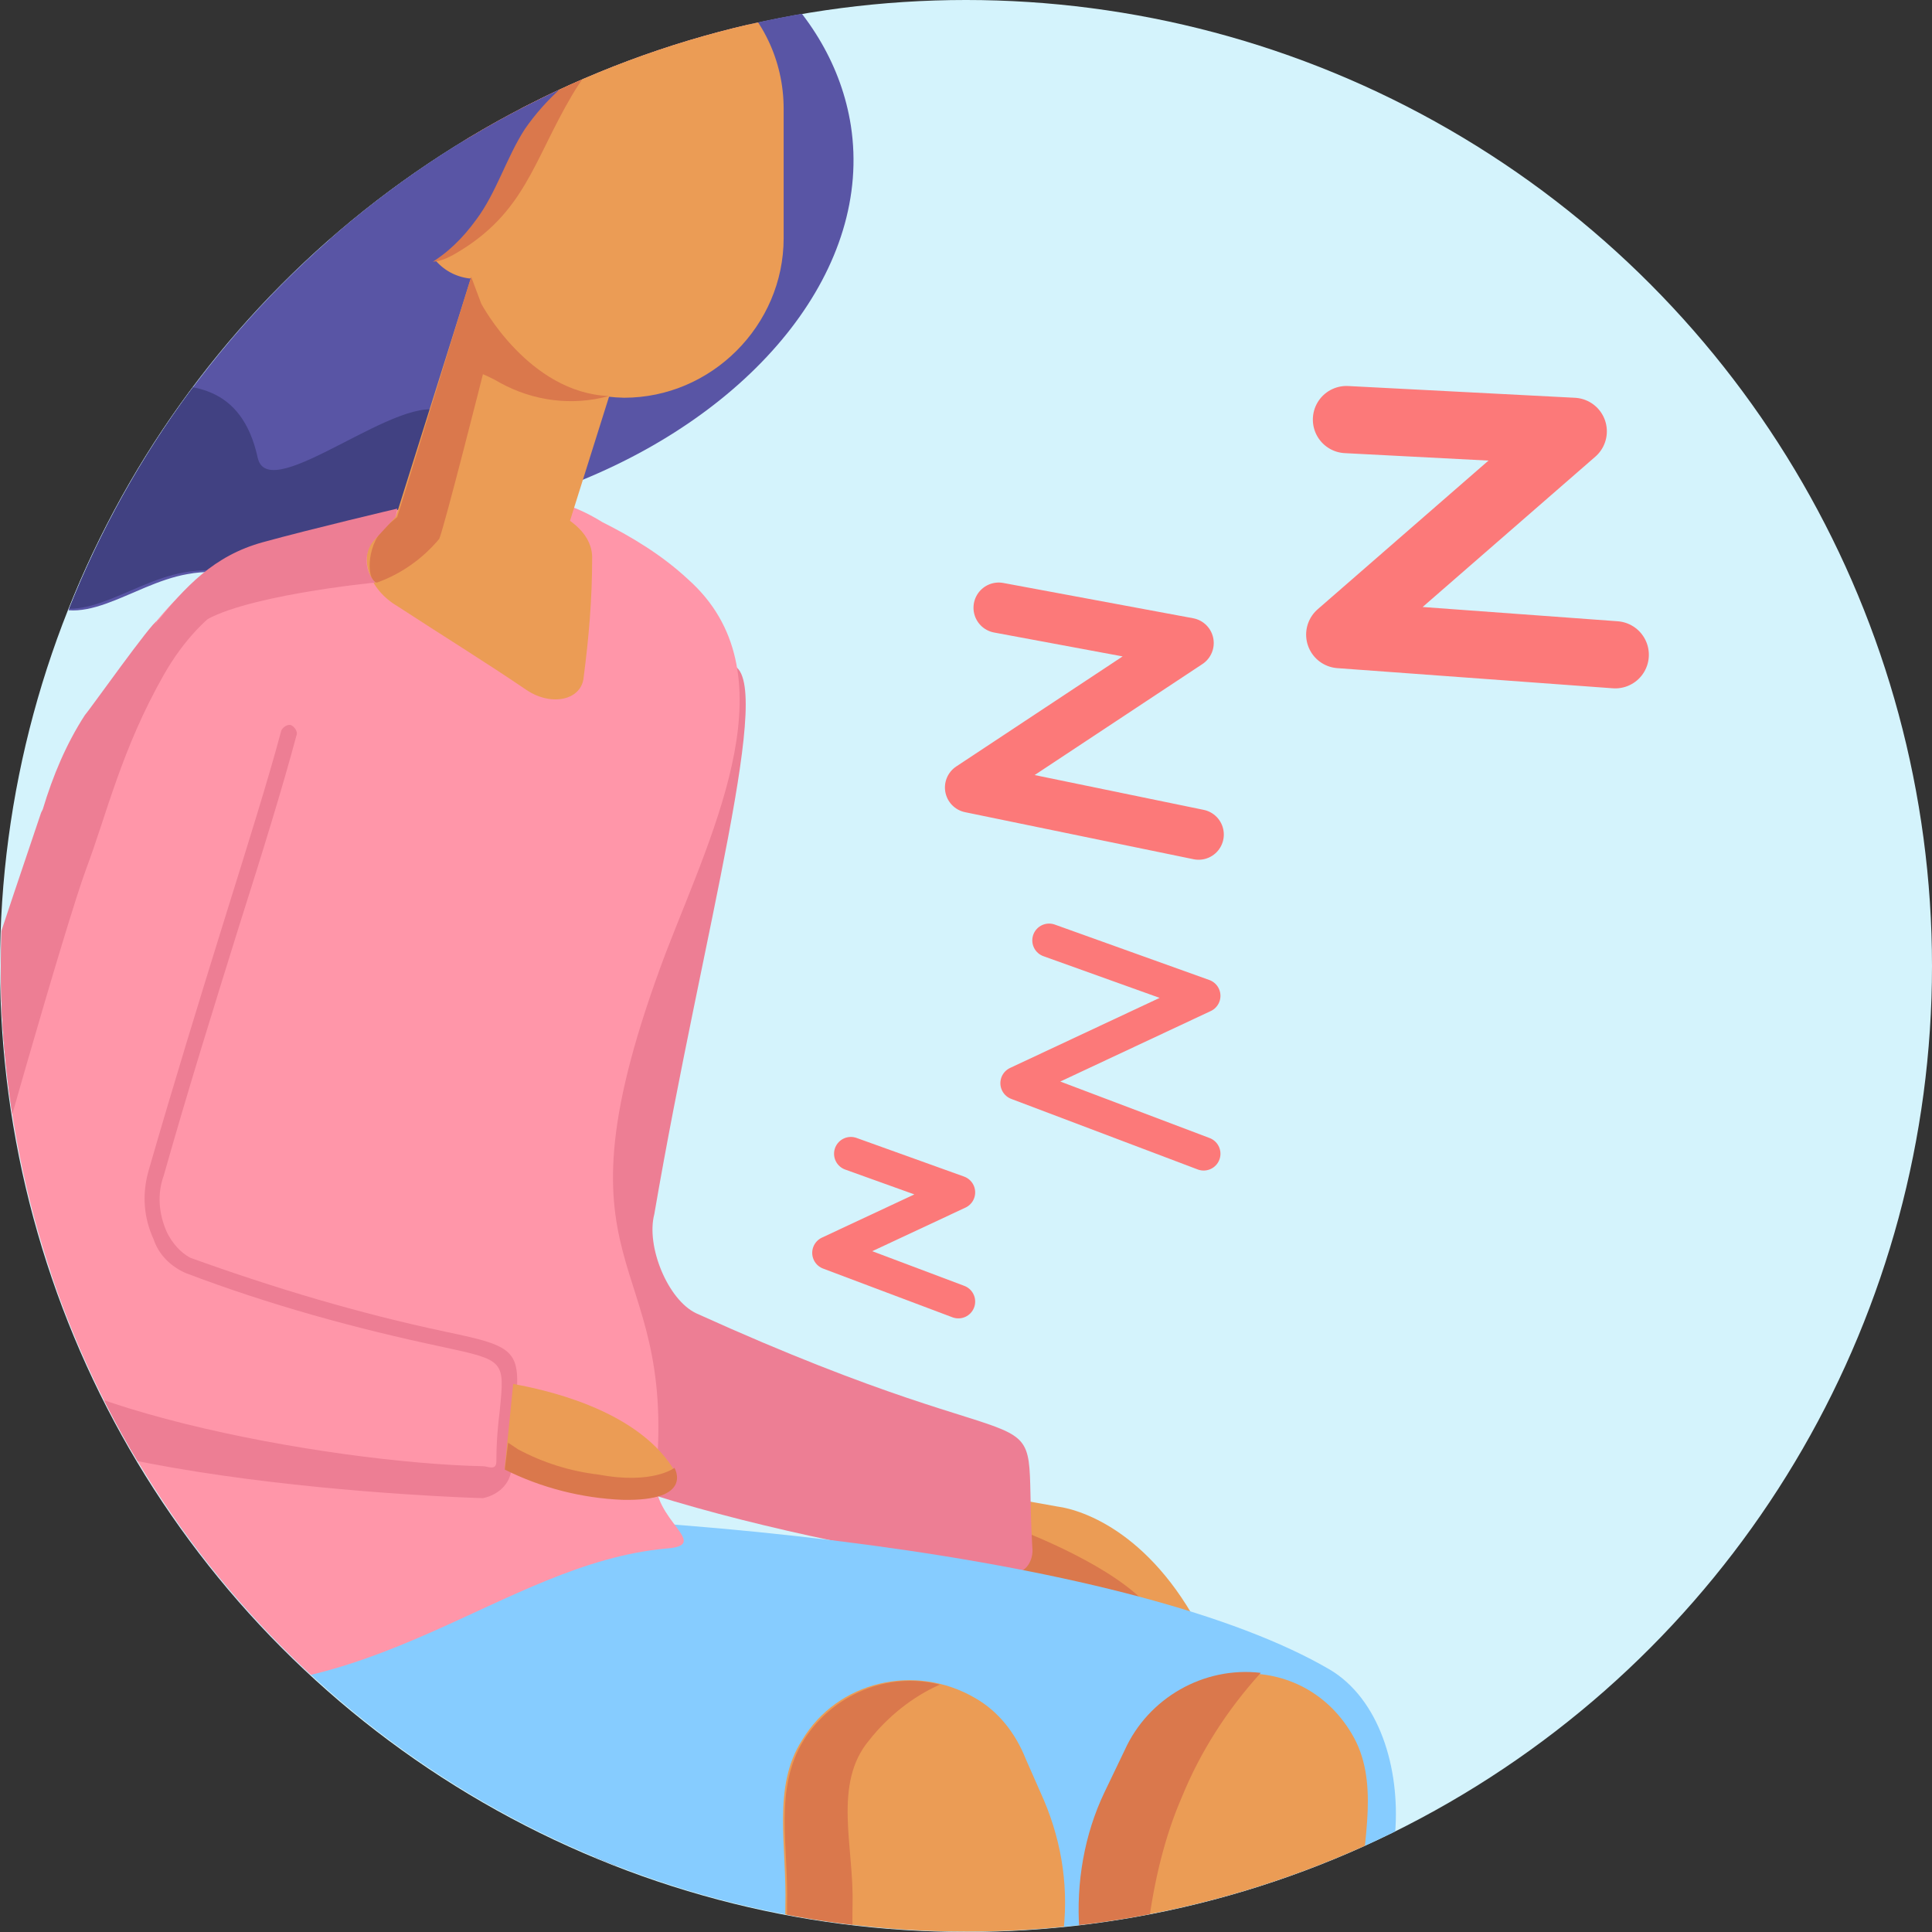
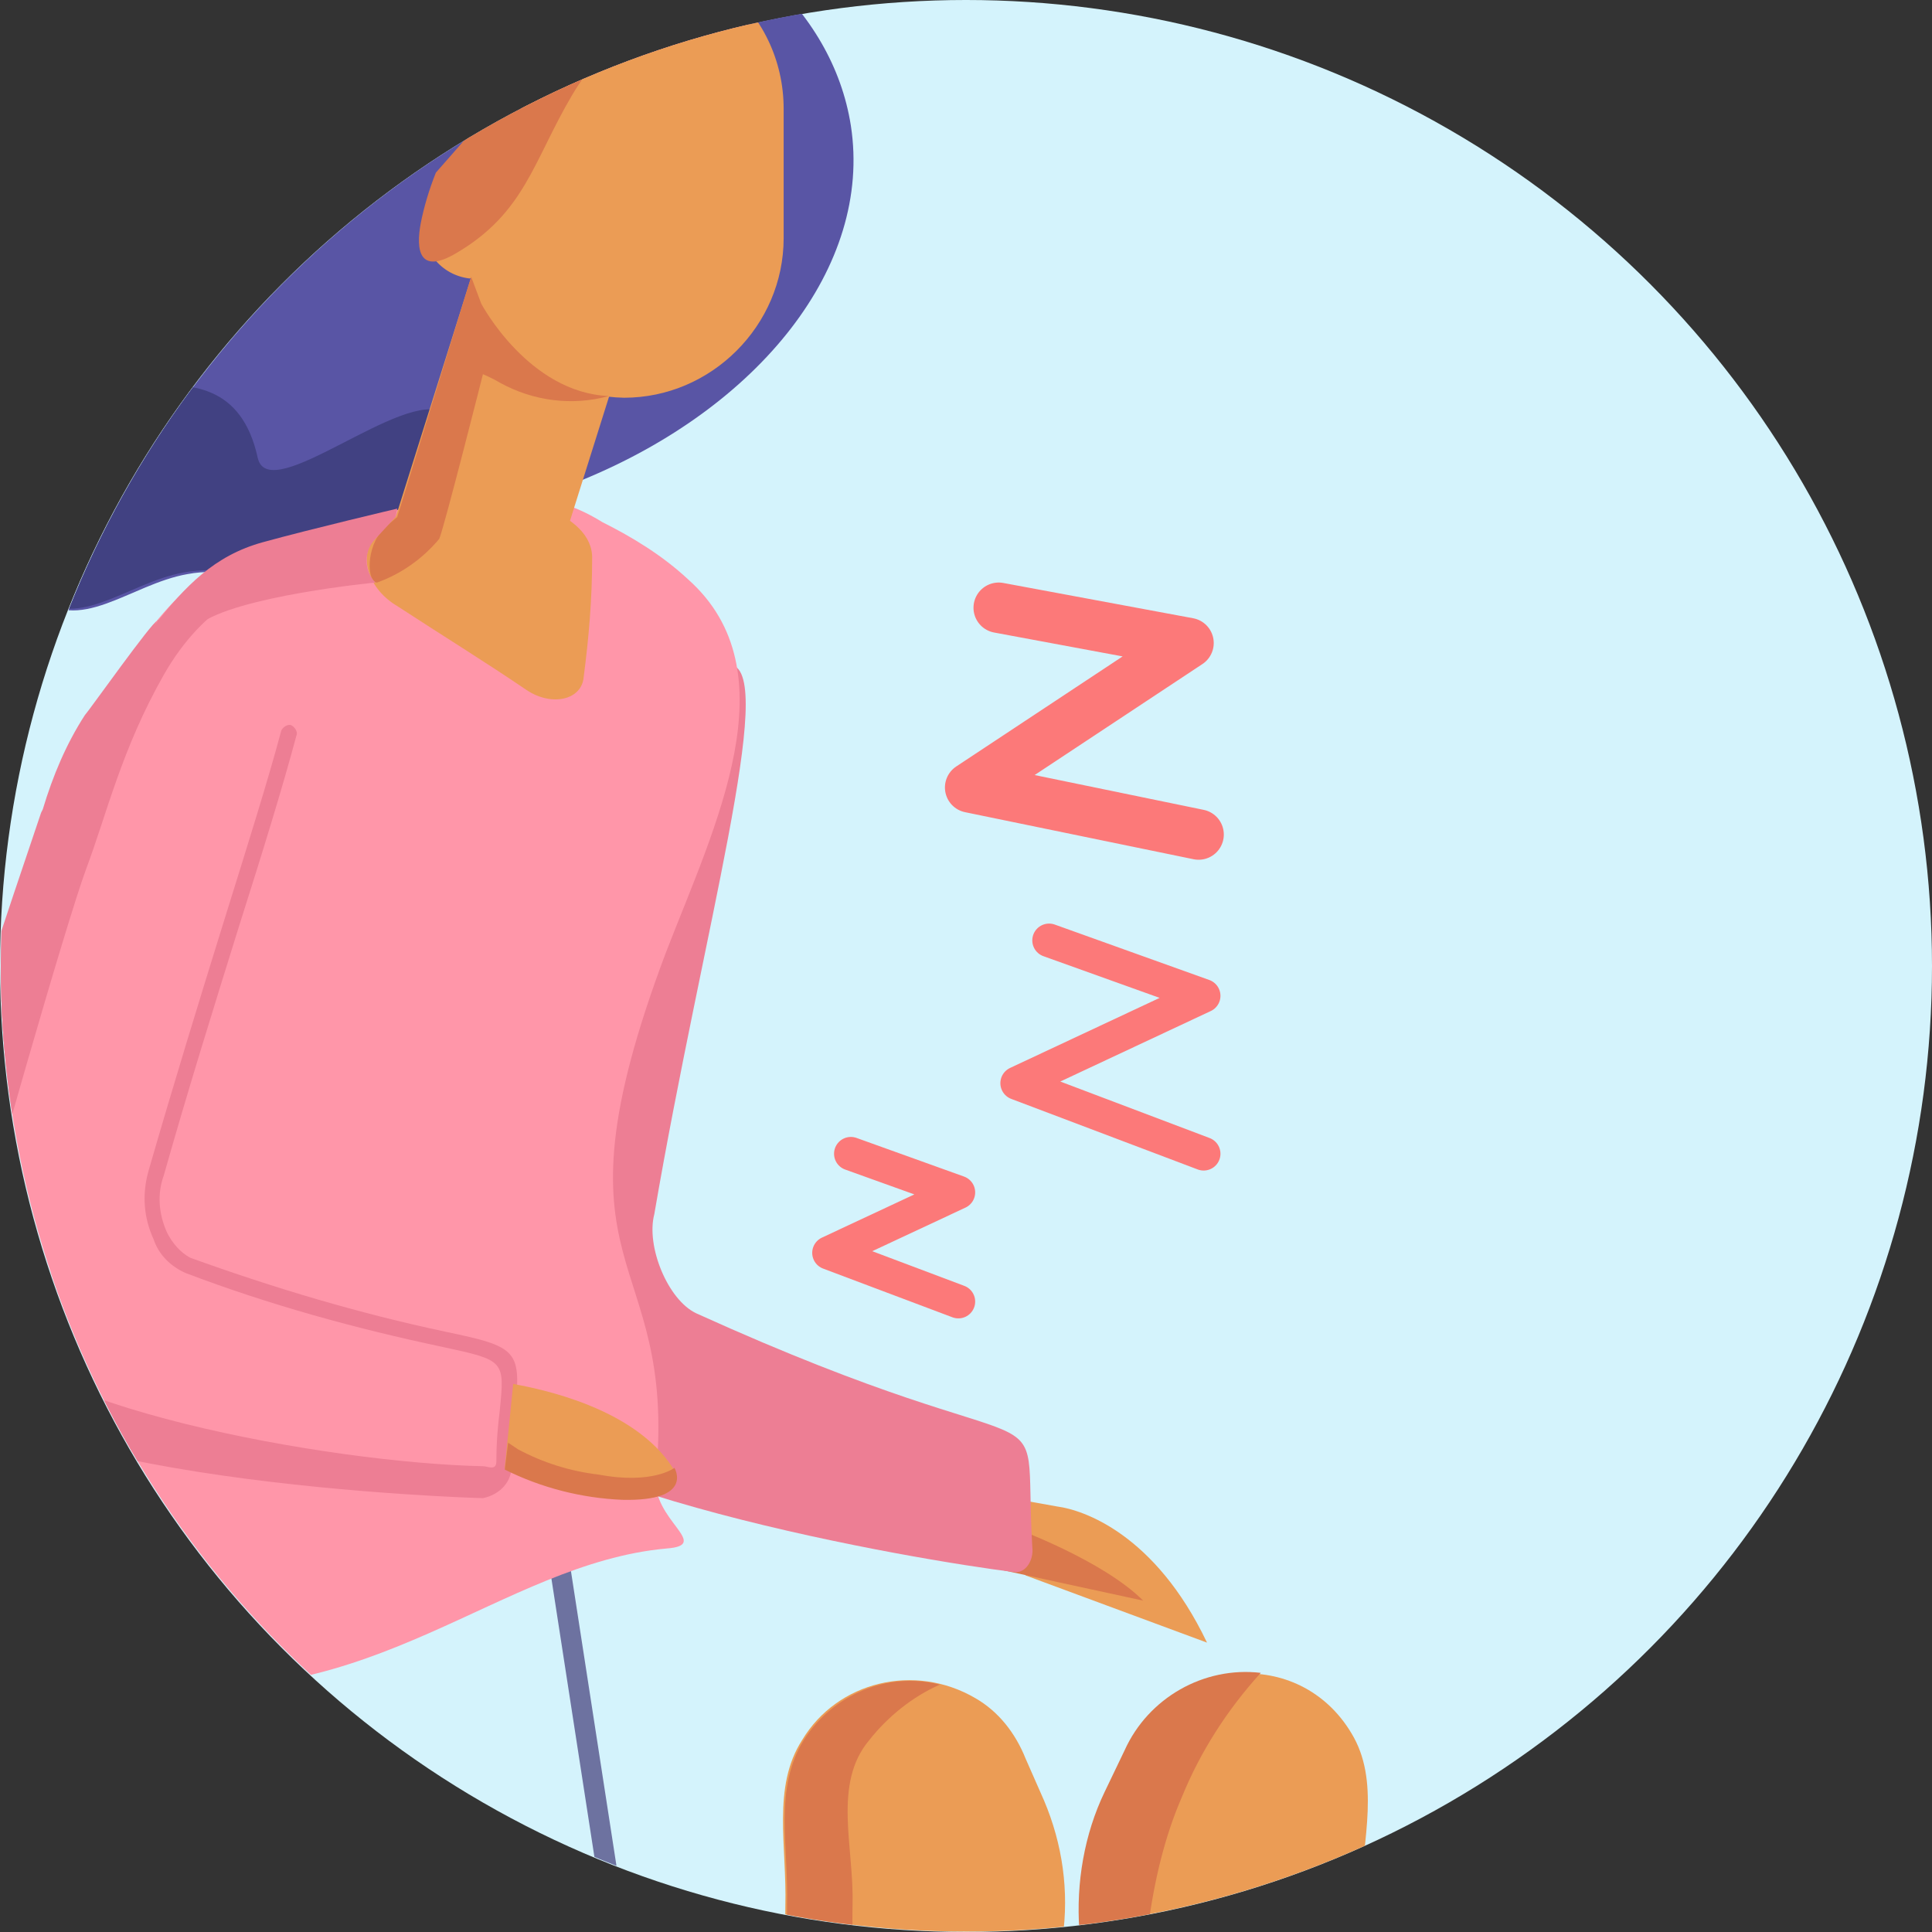
<svg xmlns="http://www.w3.org/2000/svg" xmlns:xlink="http://www.w3.org/1999/xlink" version="1.1" id="Layer_1" x="0px" y="0px" viewBox="0 0 115 115" style="enable-background:new 0 0 115 115;" xml:space="preserve">
  <rect x="0" y="0" width="115" height="115" fill="#333333" stroke="none" />
  <style type="text/css">
	.st0{fill:#D4F3FC;}
	.st1{clip-path:url(#SVGID_00000063634317312804831460000000406715319687261347_);}
	.st2{fill:#6D72A0;}
	.st3{fill:#6AC3D1;}
	.st4{fill:#EB9C55;}
	.st5{fill:#DA784C;}
	.st6{fill:#ED7E94;}
	.st7{fill:#FF96A9;}
	.st8{fill:#5955A5;}
	.st9{fill:#414182;}
	.st10{fill:#86CCFF;}
	.st11{fill:#FFFFFF;}
	.st12{fill:#FFA27F;}
	.st13{fill:#D7E1FC;}
	.st14{fill:#FF9985;}
	.st15{fill:none;stroke:#FC7979;stroke-width:2;stroke-linecap:round;stroke-linejoin:round;}
	.st16{fill:none;stroke:#FC7979;stroke-width:3;stroke-linecap:round;stroke-linejoin:round;}
	.st17{fill:none;stroke:#FC7979;stroke-width:4;stroke-linecap:round;stroke-linejoin:round;}
</style>
  <g id="lazy_gut" transform="translate(-61 -639)">
    <circle id="Ellipse_155" class="st0" cx="118.5" cy="696.5" r="57.5" />
    <g id="Group_4069" transform="translate(1313.446 -458.425)">
      <g id="Group_4068">
        <g>
          <defs>
            <circle id="SVGID_1_" cx="-1194.9" cy="1154.9" r="57.5" />
          </defs>
          <clipPath id="SVGID_00000113344555637030956790000005855748655160968879_">
            <use xlink:href="#SVGID_1_" style="overflow:visible;" />
          </clipPath>
          <g id="Group_4067" style="clip-path:url(#SVGID_00000113344555637030956790000005855748655160968879_);">
            <g id="Group_4066">
              <g id="Group_4064">
                <g id="Group_4061">
                  <g id="Group_4051">
                    <g id="Group_4046">
                      <path id="Path_6566" class="st2" d="M-1253.4,1214.8c0,0,0.1,0,0.1,0c0.4-0.1,0.7-0.4,0.6-0.8l-4-25.9            c-0.1-0.4-0.4-0.7-0.8-0.6c-0.4,0.1-0.6,0.4-0.6,0.8l4,25.9C-1254,1214.6-1253.7,1214.8-1253.4,1214.8z" />
                    </g>
                    <g id="Group_4047">
                      <path id="Path_6567" class="st2" d="M-1215.5,1214.7C-1215.5,1214.7-1215.5,1214.7-1215.5,1214.7c0.4-0.1,0.6-0.4,0.6-0.7            l-4-25.9c0-0.3-0.4-0.6-0.7-0.5c0,0,0,0,0,0c-0.3,0.1-0.6,0.4-0.5,0.7l4,25.9C-1216.1,1214.5-1215.8,1214.7-1215.5,1214.7            z" />
                    </g>
                    <g id="Group_4048">
                      <path id="Path_6568" class="st2" d="M-1262.7,1284.5c0.5,0,0.9-0.4,1-0.9l9.6-65.1c0.1-0.5-0.3-1-0.8-1.1            c-0.5-0.1-1,0.3-1.1,0.8c0,0,0,0,0,0l-9.6,65.1c-0.1,0.5,0.3,1,0.8,1.1C-1262.8,1284.5-1262.7,1284.5-1262.7,1284.5z" />
                    </g>
                    <g id="Group_4049">
                      <path id="Path_6569" class="st2" d="M-1175.4,1284.5c0,0,0.1,0,0.1,0c0.5-0.1,0.9-0.6,0.8-1.1l-9.6-65.1            c-0.1-0.5-0.6-0.9-1.1-0.8c-0.5,0.1-0.9,0.6-0.8,1.1l9.6,65.1C-1176.3,1284.1-1175.9,1284.5-1175.4,1284.5z" />
                    </g>
                    <g id="Group_4050">
-                       <path id="Path_6570" class="st2" d="M-1212.1,1284.5c0,0,0.1,0,0.1,0c0.5-0.1,0.9-0.6,0.8-1.1l-9.6-65.1            c-0.1-0.5-0.6-0.9-1.1-0.8c0,0,0,0,0,0c-0.5,0.1-0.9,0.6-0.8,1.1l9.6,65.1C-1213,1284.1-1212.6,1284.5-1212.1,1284.5z" />
-                     </g>
+                       </g>
                    <path id="Path_6571" class="st3" d="M-1259.7,1216.6c0,1.2,1,6.1,2.2,6.1h73.4c1.2,0,2.2-4.9,2.2-6.1c0-1.2-1-2.2-2.2-2.2           l0,0h-73.4C-1258.7,1214.5-1259.7,1215.5-1259.7,1216.6L-1259.7,1216.6z" />
                  </g>
                  <g id="Group_4059">
                    <path id="Path_6572" class="st4" d="M-1180.6,1195.2c-3.1-6.5-7.4-7.9-8.9-8.1l0,0l-5.6-1l-1.5,4.1l5.2,0.9l0,0.1           L-1180.6,1195.2z" />
                    <path id="Path_6573" class="st5" d="M-1192,1188.4c0,0,5.2,1.9,7.6,4.3l-8.3-1.8L-1192,1188.4z" />
                    <path id="Path_6574" class="st6" d="M-1211,1175.6c-1.7-0.8-3-4-2.5-5.9c2.9-16.9,7.3-32.1,4.6-32.7           c-11-2.6-13,8.8-13.4,10.6c-6.6,28.5-5.3,28-3.1,32.2c3.3,6.4,27.6,10.5,33.3,11.2c0.7,0.1,1.2-0.7,1.1-1.5           C-1191.6,1179.2-1188.5,1185.8-1211,1175.6z" />
                    <path id="Path_6575" class="st7" d="M-1241.2,1172.8c-1.7-0.6-2.6-3.7-1.9-5.6c4.9-17.2,11-32.7,8.3-33           c-10.9-1.4-14.2,10.1-14.8,11.9c-9.8,29-8.5,28.4-6.8,32.3c2.6,6,26.9,7.6,32.6,7.8c0.7,0,1.2-0.8,1.3-1.6           C-1221.9,1174.4-1219.4,1180.6-1241.2,1172.8z" />
                    <path id="Path_6576" class="st8" d="M-1242.3,1083.2c-1.5,1.1-2.8,2.4-4.6,3.1c-1.5,0.5-3.2,0.5-4.7,0.9s-3.1,1.7-2.8,3.2           c0.1,0.7,0.6,1.3,0.7,2c0.3,2-2.2,3.1-3.8,4.5c-1.8,1.5-2.5,3.9-2,6.2c0.4,1.6,1.5,3.2,0.8,4.7c-0.6,1.2-2.1,1.8-2.3,3.1           c-0.3,1.9,2.5,2.8,3.1,4.6c0.4,1.3-0.3,2.6-0.6,3.9c-0.5,2.5,0.5,5.1,2.6,6.5c1.1,0.8,2.6,1.2,3.4,2.3           c1.1,1.4,0.8,3.4,2.1,4.6c2.6,2.5,5.7-0.6,9.1-1.2c4.2-0.8,9.2,2.4,12.6-0.2c0.8-0.6,1.4-1.5,2.4-1.7c1-0.2,2,0.5,3,0.4           c1.9-0.1,2.8-2.6,4.3-3.6c0.2-0.1,1.1-0.5,1.2-0.5c10.5-4.3,17.3-12.7,16-21.1c-1.1-7-7.4-12.4-16.1-14.7           c0-0.1,0-0.2-0.1-0.3c-0.9-2.1-2.6-3.8-4.7-4.7c-4-1.9-7.3,0.6-10.9-0.5c-1.4-0.4-2.1-1.9-3.4-2.5           C-1238.8,1081.3-1240.8,1082.1-1242.3,1083.2z" />
                    <path id="Path_6577" class="st9" d="M-1226,1122c-2.4-1.5-10.4,5.6-11.1,2.7c-1.9-8.8-12.5-0.6-12.1-5.7           c1-12.1-6.4-9.8-5.5-16.4s5.1-4.7,2.3-10c-2.2-4.2,2.2-5.9,0.6-5.5s-3.1,1.7-2.8,3.2c0.1,0.7,0.6,1.3,0.7,2           c0.3,2-2.2,3.1-3.8,4.5c-1.8,1.5-2.5,3.9-2,6.2c0.4,1.6,1.5,3.2,0.8,4.7c-0.6,1.2-2.1,1.8-2.3,3.1           c-0.3,1.9,2.5,2.8,3.1,4.6c0.4,1.3-0.3,2.6-0.6,3.9c-0.5,2.5,0.5,5.1,2.6,6.5c1.1,0.8,2.6,1.2,3.4,2.3           c1.1,1.4,0.8,3.4,2.1,4.6c2.6,2.5,5.7-0.6,9.1-1.2c4.2-0.8,9.2,2.4,12.6-0.2c0.8-0.6,1.4-1.5,2.4-1.7c1-0.2,2,0.5,3,0.4           c1.6-0.1,2.5-1.8,3.6-3C-1222,1126.3-1225.3,1122.4-1226,1122z" />
-                     <path id="Path_6578" class="st10" d="M-1189.2,1214.6c-11.7,0.1-42.3,0.4-53.6-0.6c-13.2-1.2-9.7-26.1,3.6-26.5           c26.5-0.7,54.6,2.7,65.9,9.3c5.9,3.5,5,16.4-1.5,18C-1178.6,1215.9-1185.6,1215.6-1189.2,1214.6z" />
                    <path id="Path_6579" class="st7" d="M-1248.4,1196.4c-5.2-4.6,1.2-18.5-1.5-43c-0.9-8.2,6.2-22.1,13.3-23.7           c9.1-2.1,14.7-4.5,20-1.2c1.8,0.9,3.6,2,5.1,3.4c6.2,5.5,1.6,14.7-1.3,22.2c-7.4,19.6,0.7,17.4-0.6,31.2           c-0.3,2.6,3.4,4.1,0.6,4.3c-9.8,0.9-17.6,9.9-30.9,8c-1.2-0.2-3.4-0.5-4.4-1.3L-1248.4,1196.4z" />
                    <path id="Rectangle_418" class="st11" d="M-1218.1,1113.6h1.8c0.1,0,0.2,0.1,0.2,0.2v0.2c0,0.1-0.1,0.2-0.2,0.2h-1.8           c-0.1,0-0.2-0.1-0.2-0.2v-0.2C-1218.3,1113.7-1218.2,1113.6-1218.1,1113.6z" />
                    <g id="Group_4057">
                      <g id="Group_4052">
                        <path id="Path_6580" class="st4" d="M-1221.1,1138.5c-2.5-1.7-5.1-3.3-7.7-5c-1.7-1-2.3-2.9-1.4-4             c1.3-1.7,3.2-2.7,5.4-2.8c2.7,0,7.7,1.2,7.6,4c0,2.4-0.2,4.7-0.5,7C-1217.8,1139.1-1219.6,1139.5-1221.1,1138.5z" />
                      </g>
                      <g id="Group_4056">
                        <path id="Path_6581" class="st12" d="M-1211.8,1103.9h-10.4c-0.5,0-0.8-0.4-0.8-0.9v-5.6c0-0.9,0.7-1.7,1.7-1.7h9.5             c2.2,0,4,1.8,4,4.1C-1207.7,1102.1-1209.5,1103.9-1211.8,1103.9z" />
                        <g id="Group_4053">
                          <path id="Path_6582" class="st4" d="M-1209.4,1096.5c2.3,1.8,3.6,4.5,3.6,7.4l0,7.7c0,5.2-4.3,9.5-9.5,9.5              c-5.2-0.1-9.4-4.3-9.4-9.6l0-7.4L-1209.4,1096.5z" />
                        </g>
                        <g id="Group_4054">
                          <path id="Path_6583" class="st4" d="M-1229.3,1129.5l5.6-17.8c0.2-1,1.2-1.6,2.2-1.4l6.3,2c0.9,0.4,1.3,1.5,1,2.4              l-5.6,17.8L-1229.3,1129.5z" />
                        </g>
                        <g id="Group_4055">
                          <path id="Path_6584" class="st4" d="M-1224.5,1107.5c-1.6,0.2-2.8,1.6-2.7,3.2c-0.2,1.6,1,3.1,2.7,3.3              c1.6-0.2,2.8-1.6,2.7-3.2C-1221.7,1109.2-1222.9,1107.7-1224.5,1107.5z" />
                        </g>
                        <path id="Path_6585" class="st5" d="M-1217.2,1097.1l-9.3,10.6c-0.4,1-0.7,2-0.9,3c-0.3,1.6-0.1,3.1,2.1,1.8             c4.1-2.4,4.6-5.5,6.9-9.4s4.2-3.2,8.5-4.7L-1217.2,1097.1z" />
-                         <path id="Path_6586" class="st8" d="M-1221.2,1105.1c-1.1,1.7-1.7,3.8-2.9,5.4c-0.8,1.1-1.7,2-2.9,2.7             c-1.5,0.9-3.6,1.3-4.9,0.1c-1.2-1.1-1.2-3-0.6-4.5c1.2-3.2,4.2-5.3,5.7-8.3c1.1-2.2,1.4-5,3.3-6.5c1.3-0.8,2.8-1.1,4.3-1             c1.8,0.1,3.6,0.4,5.3,0.9l3.8,0.8c0.2,0,0.3,0.1,0.4,0.2c0.1,0.1,0.2,0.3,0.3,0.4c0.2,0.6,1.1,2.1,0.9,2.8             c-0.2,0.7-1.1,0.7-1.7,0.8C-1214.5,1099.2-1218.7,1101.5-1221.2,1105.1z" />
                      </g>
                    </g>
                    <path id="Path_6587" class="st4" d="M-1204.7,1201c2.1-3.5,6.7-4.6,10.3-2.5c1.4,0.8,2.4,2.1,3,3.6l1.1,2.5           c1.1,2.6,1.5,5.4,1.1,8.2c-2.5,19.4-4.2,45.5-2.1,68.1l-5.9,0.1l-1.6-2.1c-0.7-2.6-0.3-0.2-1.9-13.2h0.1           c-1.6-13.6-5.3-46.7-5.1-54.8C-1205.6,1207.3-1206.5,1203.8-1204.7,1201z" />
                    <path id="Path_6588" class="st5" d="M-1193.3,1280.9l-1.5-2.1c-0.7-2.6-0.3-0.2-1.9-13.2h0.1c-1.6-13.6-5.3-46.7-5.1-54.8           c0.1-3.4-1.2-7.2,1-9.8c1.1-1.4,2.6-2.6,4.2-3.3c-3.1-0.8-6.4,0.6-8.1,3.3c-1.8,2.9-0.9,6.3-1,9.8           c-0.1,8.1,3.6,41.2,5.1,54.8h-0.1c1.6,13,1.2,10.6,1.9,13.2l1.5,2.1h0.9L-1193.3,1280.9z" />
                    <path id="Path_6589" class="st4" d="M-1172,1200.6c-3.1-5.2-10.6-4.6-13.3,1.1l-1.2,2.5c-1.2,2.5-1.7,5.4-1.5,8.2           c1.8,19.4,2.4,45.5-0.6,68.1l5.9,0.1l0.9-2.4c4.4-18.2,10.1-59.7,10.3-67.8C-1171.3,1206.9-1170.3,1203.4-1172,1200.6z" />
                    <path id="Path_6590" class="st5" d="M-1187.5,1280.4c0.6-2.7,1.4-7,2.3-13.4c1.7-12.1,1.1-39.6,0.8-45.8s0.3-12.2,2.3-16.8           c1.1-2.7,2.7-5.2,4.7-7.4c-3.4-0.4-6.7,1.5-8.1,4.6l-1.2,2.5c-1.2,2.5-1.7,5.4-1.5,8.2c1.8,19.4,2.4,45.5-0.6,68.1           L-1187.5,1280.4z" />
                    <g id="Group_4058">
                      <path id="Path_6591" class="st6" d="M-1223.7,1186.6c1-0.2,1.8-1,1.7-2.1c0.1-1.2,0.2-2.2,0.2-3c0.4-3.7,0.2-3.9-4.1-4.8            c-5.2-1.1-10.2-2.6-15.2-4.4c-0.6-0.3-1.1-0.9-1.4-1.5c-0.5-1.1-0.6-2.3-0.2-3.4c1.5-5.3,3.1-10.4,4.5-14.9            c1.4-4.4,2.6-8.3,3.4-11.3c0.1-0.2-0.1-0.5-0.3-0.6c-0.2-0.1-0.5,0.1-0.6,0.3c0,0,0,0,0,0c-0.8,3-2,6.8-3.4,11.3            c-1.4,4.5-3,9.7-4.5,14.9c-0.4,1.4-0.3,2.8,0.3,4.1c0.3,0.9,1,1.6,1.9,2c5,1.9,10.1,3.3,15.3,4.4c3.7,0.8,3.7,0.8,3.4,3.8            c-0.1,0.8-0.2,1.8-0.2,3c0,0.6-0.5,0.3-0.8,0.3c-9.2-0.2-28-3.6-30.3-8.8c-0.1-0.3,0,0-0.1-0.3c-1.5-3.1-2.8-1.7,6.4-28.7            l0,0c0.3-0.9,3.2-10.3,4.6-12.5c0.1-0.2,0.2,0.1,0,0s-4.1,5.4-4.3,5.6c-1.1,1.7-1.9,3.6-2.5,5.6l-0.1,0.2            c-9.3,27.4-8.7,28.6-7.1,32c0.1,0.2,0.2,0.4,0.3,0.7C-1253.7,1185.7-1224.1,1186.6-1223.7,1186.6L-1223.7,1186.6z" />
                    </g>
                  </g>
                  <g id="Group_4060">
                    <path id="Path_6592" class="st4" d="M-1212.4,1184.8c0.3,0.5,0.1,1.2-0.4,1.5c-0.1,0.1-0.2,0.1-0.4,0.1           c-1.9,0.4-4.9,0.5-9.2-1.6l0.5-5C-1220.3,1180.1-1214.7,1181.2-1212.4,1184.8z" />
                  </g>
                  <path id="Path_6593" class="st5" d="M-1221.6,1183.7c1.5,0.8,3.1,1.3,4.8,1.5c3.2,0.6,4.5-0.4,4.5-0.4s1.2,2-3.1,1.9          c-2.4-0.1-4.8-0.7-7-1.8l0.2-1.6L-1221.6,1183.7z" />
                </g>
                <g id="Group_4062">
                  <path id="Path_6594" class="st13" d="M-1172.4,1280.6l-3.4-1.3c-3.9,2.9-10,1.8-12.4-2.2l-0.1,6.7c-0.1,0.4,0.4,0.8,1,0.8          l13.3,0.2C-1170.5,1284.9-1169.3,1281.7-1172.4,1280.6z" />
                  <path id="Path_6595" class="st14" d="M-1175.8,1279.3l-8.9-3.3c-1.3-0.3-2.6,0.1-3.5,1.1          C-1185.8,1281.1-1179.8,1282.2-1175.8,1279.3z" />
                </g>
                <g id="Group_4063">
                  <path id="Path_6596" class="st11" d="M-1183.5,1280.4l-3.4-1.3c-3.9,2.9-10,1.8-12.4-2.2l-0.1,6.7c-0.1,0.4,0.4,0.8,1,0.8          l13.3,0.2C-1181.6,1284.7-1180.4,1281.5-1183.5,1280.4z" />
                  <path id="Path_6597" class="st14" d="M-1186.9,1279.1l-8.9-3.3c-1.3-0.3-2.6,0.1-3.5,1.1          C-1196.9,1281-1190.9,1282-1186.9,1279.1z" />
                </g>
              </g>
              <g id="Group_4065">
                <path id="Path_6598" class="st15" d="M-1190,1153.4l9.2,3.3l-11.1,5.2l11.1,4.2" />
                <path id="Path_6599" class="st15" d="M-1201.8,1166.1l6.4,2.3l-7.7,3.6l7.7,2.9" />
                <path id="Path_6600" class="st16" d="M-1193,1133.6l11.3,2.1l-13,8.6l13.6,2.8" />
-                 <path id="Path_6601" class="st17" d="M-1172.3,1122.4l13.5,0.7l-13.9,12.1l16.4,1.2" />
              </g>
              <path id="Path_6602" class="st5" d="M-1223.8,1115.5c0,0,2.8,5.3,7.6,5.5c-2.2,0.6-4.5,0.3-6.5-0.8c-0.5-0.3-1-0.5-1-0.5        s-2.3,9.1-2.6,9.8c-1,1.2-2.3,2.1-3.7,2.6c-0.6,0-0.7-2.1,0.4-3.2c0.2-0.2,0.8-0.7,0.8-0.7l4.4-14.3L-1223.8,1115.5z" />
              <path id="Path_6603" class="st6" d="M-1246.3,1140.5c1.7-2.1,3.6-4.1,5.7-5.9c2.2-1.7,10.5-2.5,10.5-2.5        c-0.7-0.7-0.7-1.9,0-2.6l1.2-1.3l0.1-0.5c0,0-5.1,1.2-8,2s-4.6,2.6-6.5,5C-1244.7,1136.5-1245.7,1138.5-1246.3,1140.5z" />
              <path id="Path_6604" class="st6" d="M-1237,1132.4c0,0-3.2,0.8-5.7,5.2s-3.4,8.3-4.6,11.5s-6.1,20.4-6.6,22.6        c-0.5,2-0.1,4.1,1.1,5.9c1.1,1.6,3.7,3.2,3.4,3.3s-6.2-1.9-7-4.6s0.1-6.6,0.7-8.8s8.8-27.4,8.8-27.4s4.8-6.2,7-7.5        S-1237,1132.4-1237,1132.4z" />
            </g>
          </g>
        </g>
      </g>
    </g>
  </g>
</svg>